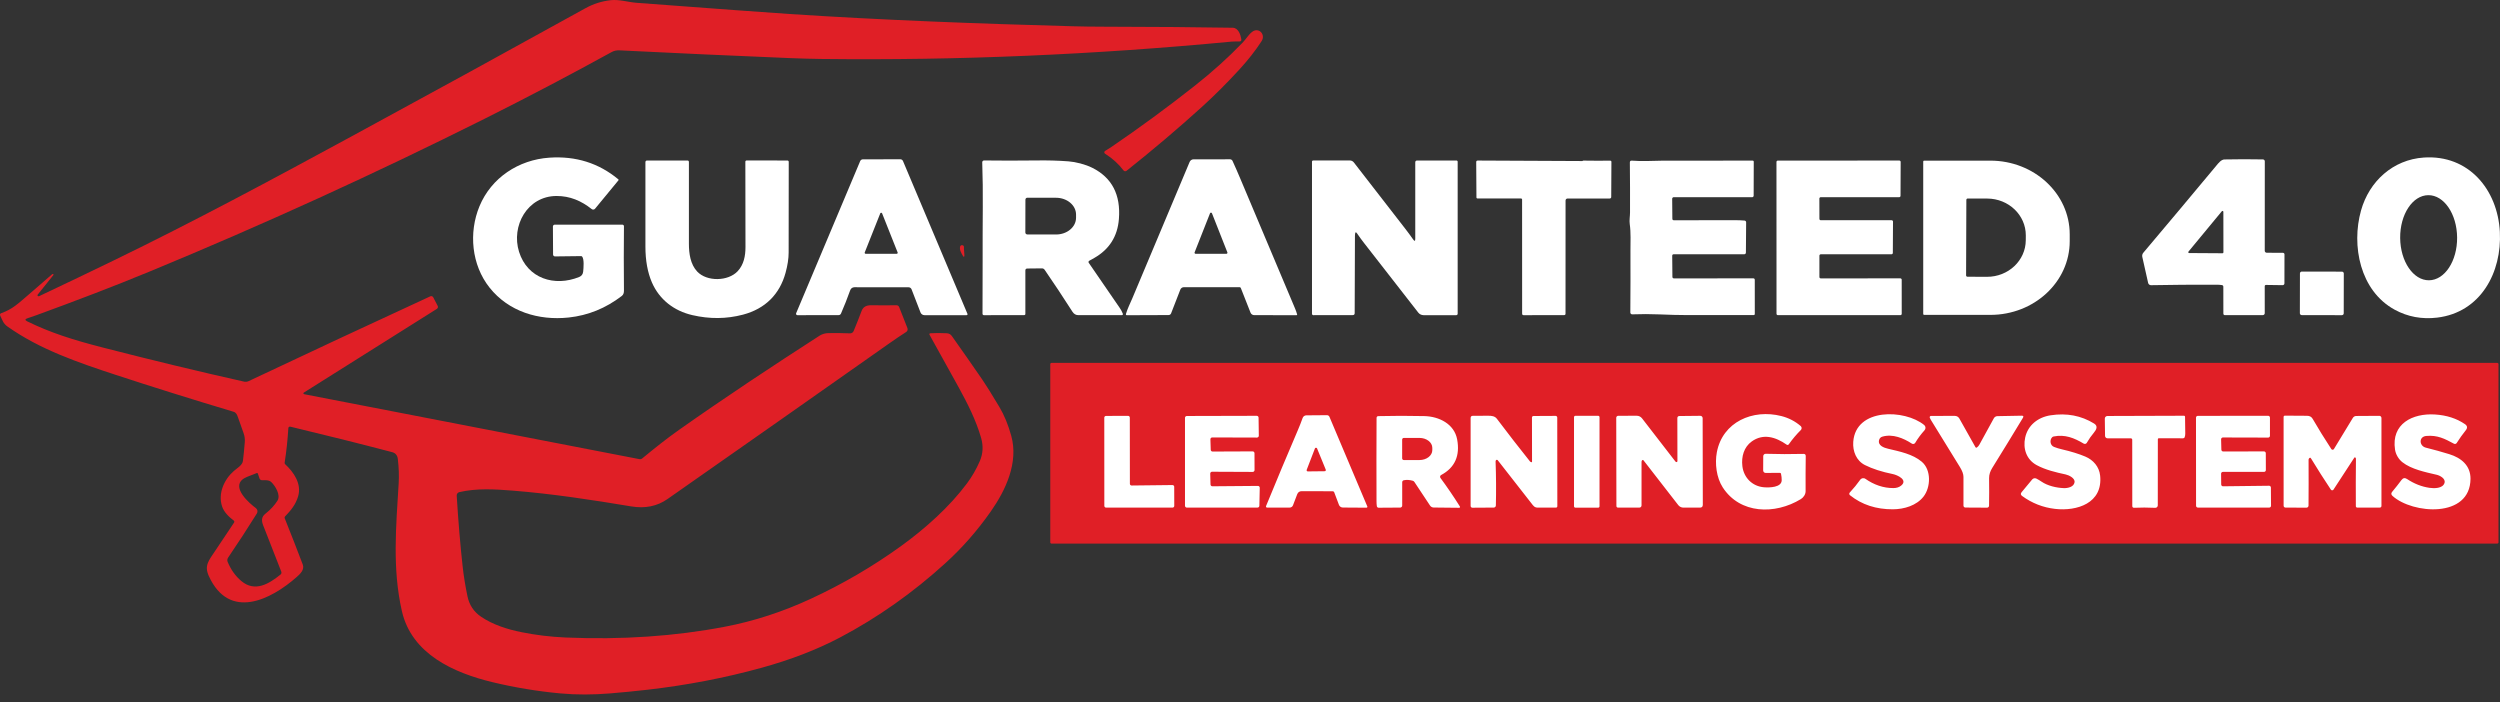
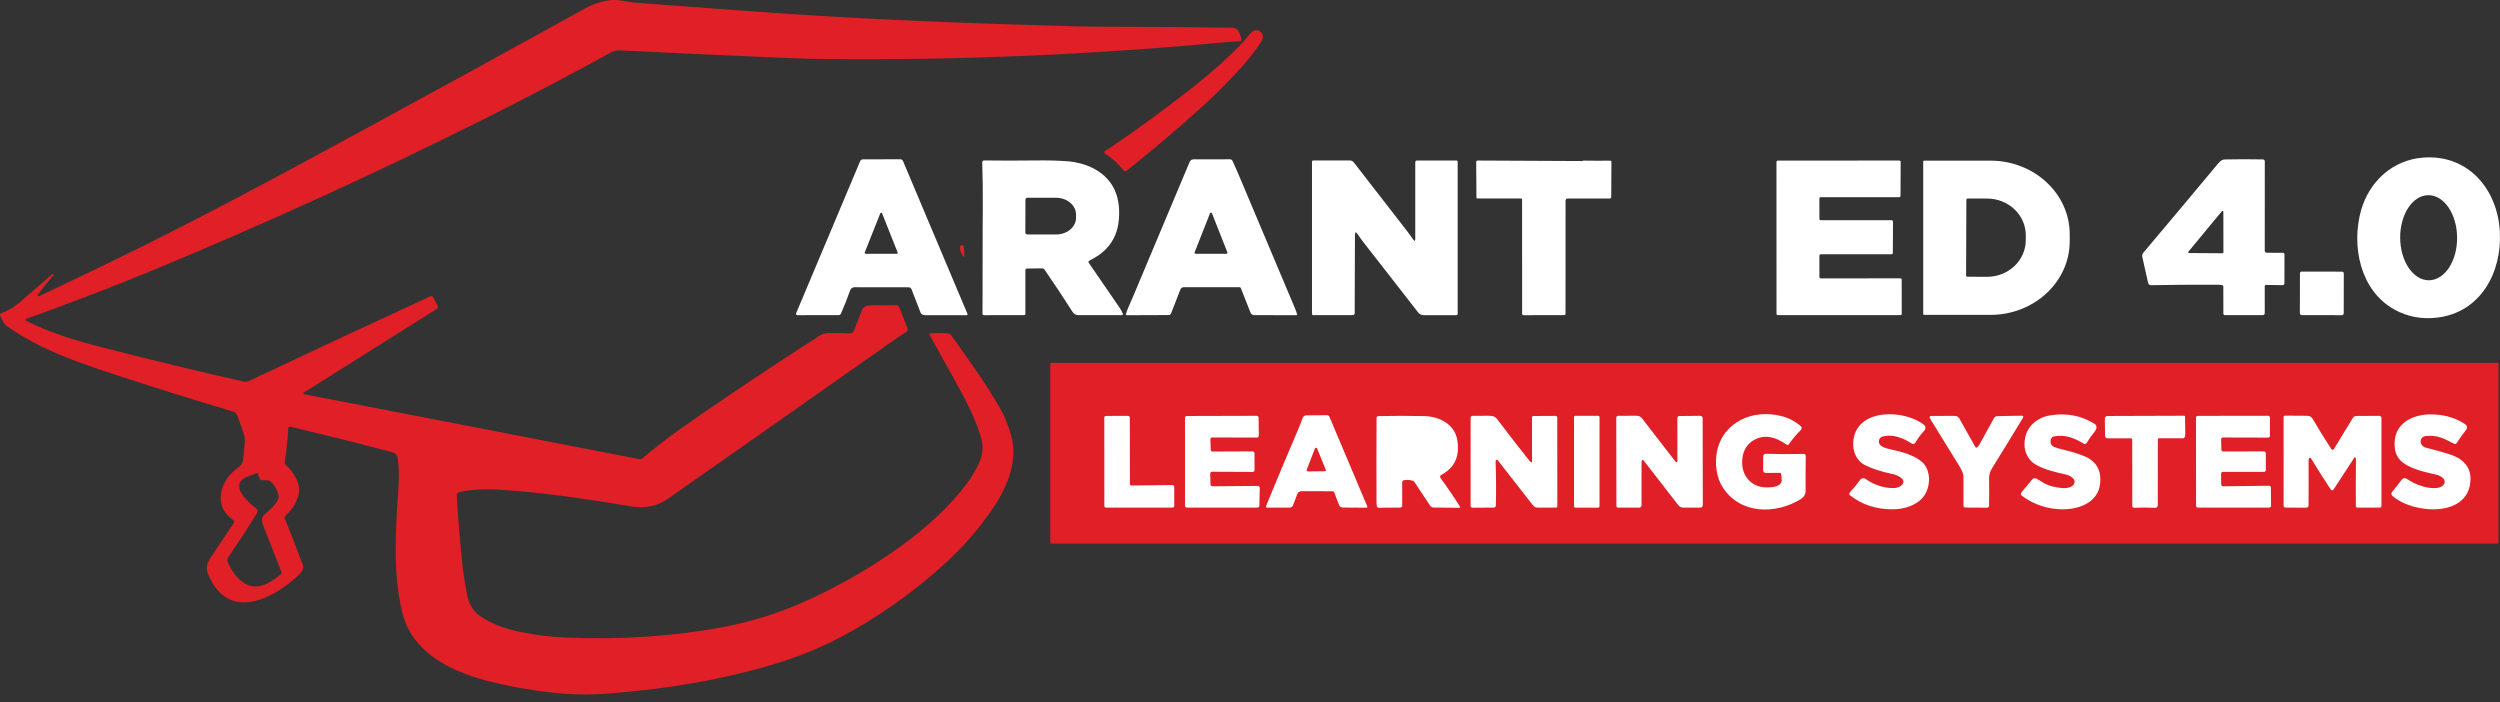
<svg xmlns="http://www.w3.org/2000/svg" width="210" height="59" viewBox="0 0 210 59" fill="none">
  <rect x="0" y="0" width="210" height="59" fill="#333333" stroke="none" />
  <path d="M208.553 31.632H90.522V44.496H208.553V31.632Z" fill="white" />
  <path d="M3.222 24.887C3.244 24.891 3.265 24.887 3.285 24.878C5.489 23.837 7.578 22.835 9.554 21.876C16.265 18.618 22.648 15.193 29.541 11.451C36.299 7.781 42.843 4.196 49.177 0.691C49.846 0.322 50.557 0.096 51.313 0.014C52.01 -0.061 52.785 0.185 53.495 0.238C60.332 0.751 64.616 1.065 66.349 1.178C74.179 1.691 82.152 1.989 90.122 2.207C90.94 2.23 91.826 2.242 92.777 2.243C97.023 2.251 100.613 2.281 103.547 2.331C104.023 2.339 104.209 2.916 104.27 3.289C104.29 3.412 104.238 3.478 104.113 3.483C103.895 3.491 103.68 3.474 103.46 3.495C91.979 4.588 80.505 5.088 69.005 4.953C68.167 4.942 67.285 4.918 66.359 4.881C61.585 4.685 56.811 4.467 52.035 4.229C51.811 4.218 51.583 4.261 51.383 4.371C47.848 6.314 44.284 8.186 40.69 9.985C31.472 14.597 22.104 18.871 12.584 22.803C9.439 24.103 6.241 25.313 3.054 26.478C2.818 26.564 2.575 26.647 2.325 26.727C2.087 26.802 2.08 26.894 2.305 27.003C4.243 27.948 6.093 28.538 8.597 29.183C12.725 30.246 16.703 31.206 20.531 32.064C20.568 32.072 20.626 32.072 20.707 32.065C20.762 32.061 20.819 32.045 20.878 32.017C25.888 29.651 30.977 27.276 36.148 24.891C36.239 24.85 36.345 24.887 36.392 24.975L36.765 25.693C36.812 25.782 36.781 25.892 36.696 25.946L25.515 32.981C25.482 33.003 25.473 33.047 25.497 33.08C25.509 33.097 25.527 33.109 25.547 33.113L53.708 38.567C53.793 38.585 53.882 38.562 53.949 38.506C54.953 37.68 55.957 36.87 57.037 36.11C60.941 33.357 64.939 30.713 68.835 28.203C69.057 28.059 69.315 27.985 69.606 27.981C70.21 27.971 70.808 27.978 71.403 28.002C71.535 28.008 71.654 27.929 71.705 27.808C71.94 27.244 72.162 26.681 72.374 26.12C72.517 25.738 72.822 25.634 73.21 25.64C73.914 25.653 74.611 25.653 75.304 25.64C75.402 25.639 75.491 25.697 75.527 25.789L76.224 27.562C76.271 27.682 76.228 27.816 76.12 27.885C75.648 28.188 75.163 28.515 74.664 28.868C68.517 33.198 62.319 37.549 56.071 41.919C55.203 42.527 54.184 42.733 53.018 42.537C49.746 41.991 46.404 41.479 43.08 41.213C41.498 41.086 40.005 41.008 38.584 41.339C38.447 41.371 38.353 41.496 38.363 41.636C38.498 43.818 38.665 45.804 38.863 47.59C38.952 48.397 39.088 49.234 39.27 50.099C39.423 50.827 39.803 51.396 40.412 51.807C41.423 52.489 42.605 52.859 43.785 53.099C45.002 53.346 46.243 53.496 47.506 53.551C52.212 53.752 56.675 53.45 60.896 52.644C63.326 52.179 65.724 51.4 68.091 50.306C70.797 49.054 73.33 47.574 75.694 45.865C77.758 44.37 79.755 42.577 81.226 40.605C81.645 40.045 82.003 39.424 82.301 38.74C82.571 38.119 82.609 37.469 82.415 36.789C81.988 35.298 81.267 33.879 80.545 32.567C79.742 31.106 78.919 29.623 78.077 28.116C78.054 28.077 78.069 28.026 78.109 28.005C78.119 27.998 78.131 27.995 78.145 27.994C78.577 27.969 79.04 27.969 79.536 27.994C79.711 28.003 79.852 28.081 79.957 28.228C80.799 29.413 81.656 30.64 82.527 31.907C82.821 32.334 83.293 33.092 83.945 34.181C84.352 34.862 84.685 35.671 84.945 36.607C85.567 38.852 84.49 41.163 83.222 42.968C82.093 44.578 80.83 46.018 79.433 47.288C76.684 49.791 73.727 51.878 70.562 53.547C68.627 54.567 66.426 55.418 63.957 56.098C60.886 56.945 57.7 57.557 54.402 57.936C53.346 58.057 52.288 58.162 51.225 58.248C49.815 58.362 48.444 58.373 47.057 58.245C45.138 58.067 43.244 57.753 41.375 57.304C38.118 56.52 34.579 54.941 33.758 51.331C32.944 47.748 33.274 44.204 33.488 40.599C33.526 39.965 33.503 39.287 33.419 38.563C33.383 38.248 33.222 38.054 32.937 37.98C30.231 37.269 27.389 36.558 24.41 35.845C24.289 35.817 24.225 35.865 24.219 35.989C24.163 36.942 24.06 37.9 23.91 38.864C23.902 38.916 23.917 38.96 23.955 38.996C24.692 39.678 25.352 40.655 25.042 41.695C24.834 42.396 24.433 42.873 23.943 43.383C23.902 43.426 23.893 43.475 23.914 43.529C24.474 44.933 24.981 46.229 25.431 47.42C25.594 47.848 25.225 48.203 24.929 48.464C22.741 50.397 19.258 52.13 17.549 48.405C17.134 47.502 17.532 47.09 18.105 46.228C18.617 45.457 19.137 44.677 19.665 43.891C19.699 43.839 19.687 43.767 19.637 43.729C19.23 43.42 18.82 43.035 18.655 42.537C18.295 41.46 18.824 40.278 19.642 39.563C19.898 39.34 20.366 39.077 20.407 38.715C20.467 38.211 20.519 37.686 20.562 37.14C20.584 36.885 20.549 36.63 20.457 36.373C20.29 35.901 20.132 35.455 19.983 35.036C19.912 34.84 19.839 34.653 19.616 34.587C16.082 33.527 12.784 32.495 9.721 31.489C6.571 30.455 3.367 29.363 0.636 27.434C0.262 27.171 0.209 26.896 0.015 26.506C-0.02 26.437 0.009 26.352 0.078 26.317C0.084 26.314 0.089 26.312 0.094 26.31C1.048 25.974 1.478 25.54 2.47 24.692C3.112 24.143 3.75 23.589 4.383 23.032C4.409 23.009 4.446 23.011 4.47 23.033L4.495 23.057C4.505 23.067 4.506 23.076 4.498 23.087L3.168 24.748C3.139 24.785 3.144 24.84 3.181 24.869C3.193 24.878 3.208 24.885 3.222 24.887ZM21.492 42.681C21.634 42.786 21.67 42.983 21.577 43.132C20.77 44.425 19.969 45.653 19.175 46.819C19.088 46.947 19.07 47.074 19.123 47.2C19.399 47.86 19.782 48.396 20.274 48.808C21.416 49.766 22.595 49.046 23.556 48.268C23.641 48.199 23.664 48.114 23.625 48.011C23.152 46.797 22.686 45.607 22.229 44.441C22.052 43.988 21.802 43.539 22.305 43.144C22.718 42.818 23.051 42.458 23.305 42.06C23.605 41.588 23.119 40.806 22.785 40.492C22.587 40.306 22.257 40.335 22.008 40.337C21.912 40.337 21.827 40.278 21.797 40.187L21.661 39.783C21.645 39.736 21.613 39.72 21.567 39.738C20.93 39.971 20.541 40.139 20.402 40.246C19.447 40.975 20.939 42.27 21.492 42.681Z" fill="#E01F26" />
  <path d="M105.971 3.46C105.458 4.252 104.837 5.044 104.108 5.838C103.055 6.986 102.005 8.034 100.959 8.982C98.96 10.794 96.852 12.581 94.632 14.346C94.554 14.409 94.439 14.396 94.377 14.318C94.375 14.317 94.374 14.314 94.373 14.313C93.975 13.783 93.459 13.315 92.822 12.907C92.76 12.868 92.741 12.786 92.781 12.723C92.793 12.705 92.807 12.69 92.826 12.68C93.011 12.57 93.186 12.46 93.353 12.347C95.756 10.71 98.094 8.994 100.364 7.201C101.839 6.038 103.181 4.827 104.389 3.572C104.659 3.291 104.87 2.922 105.167 2.686C105.72 2.247 106.344 2.888 105.971 3.46Z" fill="#E01F26" />
-   <path d="M48.896 21.549C48.874 21.527 48.845 21.513 48.813 21.513L46.619 21.539C46.531 21.539 46.459 21.469 46.458 21.382C46.458 21.382 46.458 21.382 46.458 21.38L46.445 19.026C46.445 18.94 46.514 18.871 46.6 18.871H52.279C52.352 18.871 52.412 18.93 52.412 19.004C52.412 19.004 52.412 19.004 52.412 19.005C52.392 20.705 52.394 22.507 52.412 24.41C52.414 24.579 52.375 24.749 52.237 24.855C50.887 25.892 49.398 26.497 47.769 26.671C45.233 26.941 42.721 26.168 41.123 24.16C39.607 22.254 39.357 19.544 40.276 17.324C41.269 14.931 43.561 13.419 46.147 13.244C48.367 13.093 50.299 13.7 51.943 15.066C51.967 15.086 51.971 15.121 51.951 15.145L49.986 17.531C49.915 17.618 49.787 17.631 49.699 17.561C48.833 16.872 47.877 16.458 46.74 16.463C44.288 16.475 42.92 18.986 43.6 21.151C44.303 23.394 46.58 24.111 48.658 23.264C48.856 23.182 48.965 23.031 48.988 22.806C49.017 22.501 49.085 21.754 48.895 21.548L48.896 21.549Z" fill="white" />
  <path d="M209.988 19.476C210.166 22.883 208.376 26.237 204.733 26.679C203.443 26.834 202.248 26.614 201.151 26.014C198.235 24.422 197.503 20.626 198.325 17.686C199.014 15.22 201.016 13.41 203.598 13.234C207.372 12.979 209.804 15.934 209.988 19.476ZM204.037 23.544C205.359 23.532 206.415 21.923 206.398 19.948C206.381 17.974 205.295 16.382 203.975 16.394C202.653 16.406 201.597 18.015 201.614 19.99C201.631 21.964 202.717 23.556 204.037 23.544Z" fill="white" />
  <path d="M76.571 24.302C76.531 24.2 76.434 24.133 76.323 24.132C74.875 24.127 73.477 24.127 72.13 24.132C71.823 24.132 71.533 24.052 71.405 24.413C71.174 25.06 70.92 25.703 70.644 26.337C70.61 26.418 70.53 26.47 70.442 26.47L66.986 26.475C66.92 26.475 66.867 26.422 66.867 26.357C66.867 26.341 66.87 26.325 66.876 26.31L72.255 13.533C72.293 13.443 72.382 13.384 72.481 13.384L75.629 13.379C75.726 13.379 75.812 13.436 75.85 13.525L81.268 26.368C81.285 26.406 81.264 26.451 81.222 26.467C81.211 26.471 81.199 26.474 81.187 26.474H77.656C77.508 26.474 77.377 26.384 77.323 26.247L76.571 24.302ZM72.639 21.202C72.622 21.246 72.643 21.295 72.686 21.312C72.696 21.316 72.707 21.319 72.719 21.319H75.32C75.367 21.319 75.406 21.282 75.407 21.235C75.407 21.225 75.404 21.213 75.4 21.202L74.098 17.924C74.08 17.88 74.03 17.86 73.987 17.878C73.966 17.886 73.949 17.904 73.941 17.924L72.639 21.202Z" fill="white" />
  <path d="M104.228 24.191C104.212 24.151 104.175 24.124 104.132 24.124H99.445C99.314 24.124 99.195 24.205 99.147 24.328L98.373 26.32C98.34 26.408 98.255 26.465 98.162 26.465L94.669 26.478C94.588 26.478 94.559 26.439 94.582 26.361C94.715 25.91 94.931 25.494 95.115 25.059C96.734 21.195 98.339 17.377 99.929 13.603C99.985 13.47 100.116 13.383 100.259 13.383L103.321 13.381C103.411 13.381 103.494 13.432 103.532 13.515C103.76 14.014 103.982 14.518 104.196 15.03C105.695 18.598 107.224 22.225 108.783 25.91C108.853 26.076 108.911 26.24 108.956 26.401C108.969 26.45 108.951 26.475 108.899 26.475L105.357 26.473C105.219 26.473 105.094 26.389 105.043 26.26L104.228 24.191ZM100.348 21.197C100.33 21.242 100.352 21.294 100.398 21.312C100.408 21.317 100.419 21.319 100.431 21.319H103.016C103.065 21.319 103.105 21.279 103.105 21.23C103.105 21.218 103.103 21.207 103.099 21.197L101.806 17.919C101.787 17.873 101.735 17.851 101.69 17.869C101.668 17.879 101.65 17.896 101.641 17.919L100.348 21.197Z" fill="white" />
  <path d="M190.344 23.935C190.286 23.934 190.238 23.979 190.237 24.038C190.237 24.038 190.237 24.039 190.237 24.04L190.239 26.305C190.239 26.395 190.166 26.47 190.076 26.471C190.076 26.471 190.076 26.471 190.074 26.471H186.884C186.817 26.473 186.763 26.418 186.763 26.352L186.76 24.091C186.76 24.007 186.719 23.958 186.635 23.946C186.498 23.926 186.35 23.915 186.195 23.915C184.224 23.91 182.388 23.923 180.687 23.956C180.57 23.959 180.468 23.878 180.443 23.765L179.953 21.581C179.925 21.456 179.957 21.326 180.04 21.229C182.146 18.735 184.189 16.297 186.168 13.918C186.333 13.721 186.574 13.4 186.853 13.394C187.932 13.371 189.01 13.37 190.089 13.391C190.175 13.394 190.243 13.463 190.243 13.549L190.239 21.064C190.239 21.155 190.312 21.229 190.404 21.23L191.77 21.238C191.84 21.238 191.896 21.295 191.896 21.364L191.892 23.806C191.892 23.887 191.826 23.954 191.743 23.954C191.743 23.954 191.743 23.954 191.742 23.954L190.344 23.935ZM186.763 17.789C186.763 17.749 186.731 17.718 186.691 17.718C186.67 17.718 186.65 17.727 186.636 17.743L183.829 21.138C183.804 21.169 183.806 21.214 183.837 21.239C183.85 21.25 183.866 21.256 183.883 21.256L186.695 21.274C186.735 21.274 186.767 21.242 186.767 21.202L186.763 17.789Z" fill="white" />
  <path d="M161.551 13.566C161.551 13.526 161.583 13.494 161.623 13.494H167.19C170.871 13.494 173.856 16.263 173.856 19.679V20.265C173.856 23.681 170.871 26.45 167.19 26.45H161.623C161.583 26.45 161.551 26.418 161.551 26.378V13.566ZM165.174 16.784L165.152 23.133C165.152 23.194 165.202 23.245 165.263 23.246L166.907 23.252C168.699 23.258 170.158 21.883 170.165 20.179L170.168 19.775C170.174 18.071 168.725 16.686 166.932 16.679L165.288 16.674C165.227 16.674 165.176 16.723 165.175 16.784H165.174Z" fill="white" />
-   <path d="M58.149 26.469C56.626 26.115 55.392 25.175 54.763 23.73C54.396 22.886 54.214 21.876 54.215 20.702C54.219 18.352 54.219 15.99 54.215 13.613C54.215 13.54 54.273 13.482 54.346 13.482H57.739C57.826 13.482 57.868 13.526 57.868 13.612C57.87 15.938 57.87 18.223 57.868 20.467C57.868 21.302 57.993 22.201 58.565 22.81C59.376 23.673 61.16 23.64 61.965 22.781C62.479 22.23 62.619 21.499 62.62 20.767C62.624 18.46 62.62 16.066 62.61 13.583C62.61 13.526 62.655 13.48 62.712 13.479C62.712 13.479 62.712 13.479 62.713 13.479L66.145 13.483C66.204 13.483 66.254 13.532 66.254 13.593C66.25 16.154 66.247 18.695 66.246 21.215C66.246 21.721 66.159 22.289 65.986 22.918C65.493 24.717 64.284 25.934 62.413 26.43C61.031 26.796 59.609 26.809 58.149 26.469Z" fill="white" />
  <path d="M86.296 22.556C86.185 22.557 86.131 22.613 86.131 22.724V26.373C86.132 26.426 86.09 26.469 86.036 26.469L82.646 26.475C82.582 26.475 82.531 26.424 82.531 26.358C82.531 26.358 82.531 26.358 82.531 26.357C82.554 23.385 82.528 20.39 82.554 17.402C82.565 16.167 82.549 14.913 82.508 13.637C82.505 13.552 82.572 13.48 82.657 13.478C82.659 13.478 82.661 13.478 82.663 13.478C84.125 13.49 85.399 13.503 87.066 13.478C87.987 13.463 88.882 13.488 89.751 13.553C90.347 13.597 91.161 13.801 91.747 14.093C93.403 14.919 94.149 16.354 93.988 18.398C93.874 19.855 93.185 20.945 91.92 21.668C91.778 21.749 91.637 21.828 91.497 21.904C91.439 21.936 91.417 22.009 91.449 22.067C91.451 22.071 91.453 22.073 91.456 22.077C92.276 23.269 93.144 24.531 94.056 25.862C94.164 26.018 94.251 26.183 94.319 26.354C94.337 26.398 94.315 26.448 94.273 26.465C94.262 26.469 94.251 26.471 94.241 26.471C93.028 26.475 91.808 26.475 90.581 26.473C90.373 26.473 90.208 26.377 90.087 26.187C89.305 24.965 88.526 23.789 87.749 22.661C87.697 22.585 87.612 22.541 87.52 22.543L86.296 22.556ZM86.135 16.771L86.129 19.529C86.129 19.619 86.203 19.693 86.293 19.693L88.703 19.698C89.632 19.699 90.387 19.072 90.388 18.294V18.022C90.388 17.245 89.636 16.614 88.708 16.612L86.298 16.607C86.208 16.607 86.135 16.68 86.135 16.771Z" fill="white" />
  <path d="M113.825 19.658C113.818 19.712 113.815 19.77 113.815 19.828C113.802 21.967 113.794 24.125 113.793 26.302C113.793 26.413 113.737 26.469 113.626 26.469L110.319 26.474C110.258 26.474 110.207 26.424 110.207 26.361V13.577C110.207 13.524 110.25 13.482 110.303 13.482L113.386 13.479C113.517 13.479 113.642 13.54 113.723 13.645C115.121 15.457 116.562 17.315 118.045 19.218C118.269 19.506 118.489 19.804 118.705 20.114C118.824 20.282 118.882 20.263 118.882 20.058V13.645C118.881 13.536 118.936 13.482 119.046 13.482H122.344C122.399 13.482 122.444 13.527 122.444 13.581V26.357C122.444 26.422 122.391 26.474 122.327 26.474H119.579C119.404 26.474 119.239 26.393 119.132 26.255C117.622 24.304 116.115 22.37 114.611 20.453C114.404 20.19 114.201 19.911 114 19.616C113.903 19.472 113.844 19.486 113.825 19.658Z" fill="white" />
  <path d="M132.927 13.524C132.939 13.519 132.95 13.512 132.959 13.504C132.97 13.495 132.982 13.49 132.996 13.491C133.767 13.503 134.518 13.505 135.251 13.496C135.324 13.496 135.36 13.531 135.359 13.604L135.343 16.555C135.343 16.62 135.288 16.674 135.222 16.674H131.676C131.583 16.675 131.507 16.749 131.507 16.842L131.504 26.346C131.504 26.429 131.463 26.47 131.382 26.47L127.991 26.475C127.903 26.475 127.859 26.433 127.859 26.344L127.856 16.768C127.856 16.713 127.812 16.669 127.758 16.669H124.094C124.054 16.669 124.021 16.635 124.021 16.595L124.002 13.616C124.002 13.53 124.045 13.486 124.132 13.486C126.927 13.499 129.854 13.514 132.913 13.528C132.918 13.528 132.923 13.528 132.927 13.524Z" fill="white" />
-   <path d="M136.899 18.827C136.853 18.505 136.92 18.172 136.922 17.851C136.928 16.477 136.923 15.075 136.908 13.648C136.908 13.535 136.963 13.484 137.075 13.494C137.902 13.567 138.971 13.5 139.558 13.498C142.063 13.488 144.62 13.486 147.226 13.491C147.275 13.491 147.315 13.531 147.315 13.58L147.307 16.437C147.307 16.509 147.249 16.567 147.177 16.567L140.598 16.563C140.523 16.563 140.463 16.623 140.463 16.698L140.478 18.371C140.478 18.458 140.523 18.502 140.61 18.502C142.316 18.502 144.034 18.502 145.766 18.496C146.043 18.496 146.302 18.506 146.544 18.528C146.618 18.534 146.676 18.597 146.676 18.671L146.656 21.221C146.656 21.298 146.593 21.359 146.516 21.359H140.595C140.509 21.359 140.465 21.403 140.466 21.489L140.482 23.248C140.482 23.339 140.529 23.385 140.62 23.385L147.27 23.381C147.357 23.381 147.399 23.424 147.401 23.511L147.403 26.376C147.403 26.426 147.362 26.467 147.311 26.467C145.443 26.475 143.569 26.475 141.688 26.467C141.021 26.466 140.259 26.446 139.403 26.409C138.639 26.377 137.873 26.376 137.108 26.405C137.024 26.409 136.952 26.344 136.948 26.259C136.948 26.256 136.948 26.253 136.948 26.251C136.962 24.554 136.964 22.822 136.958 21.057C136.955 20.342 137.003 19.552 136.899 18.826V18.827Z" fill="white" />
  <path d="M152.944 18.499H158.899C158.962 18.501 159.013 18.551 159.013 18.614L158.998 21.246C158.998 21.308 158.947 21.359 158.885 21.359L152.943 21.361C152.88 21.361 152.83 21.412 152.83 21.475V23.271C152.831 23.334 152.881 23.384 152.944 23.384L159.63 23.382C159.692 23.382 159.743 23.432 159.743 23.495L159.745 26.36C159.745 26.422 159.695 26.473 159.632 26.473H149.34C149.277 26.473 149.227 26.423 149.227 26.361L149.223 13.602C149.223 13.54 149.273 13.489 149.336 13.489L159.543 13.487C159.606 13.487 159.656 13.537 159.656 13.6L159.644 16.451C159.644 16.514 159.594 16.564 159.531 16.564H152.94C152.877 16.566 152.827 16.616 152.827 16.679L152.831 18.386C152.831 18.449 152.881 18.499 152.944 18.499Z" fill="white" />
  <path d="M80.871 21.469C80.739 21.242 80.574 20.959 80.654 20.702C80.674 20.637 80.736 20.593 80.804 20.596C80.921 20.6 80.977 20.657 80.972 20.765C80.96 20.992 81.011 21.223 81.009 21.432C81.006 21.61 80.96 21.622 80.871 21.469Z" fill="#E01F26" />
  <path d="M193.195 22.967L193.189 26.313C193.189 26.399 193.259 26.469 193.345 26.469L196.718 26.475C196.804 26.475 196.873 26.406 196.873 26.32L196.879 22.974C196.879 22.888 196.81 22.818 196.724 22.818L193.351 22.812C193.265 22.812 193.195 22.881 193.195 22.967Z" fill="white" />
  <path d="M209.874 45.555C209.874 45.615 209.827 45.663 209.767 45.663H88.33C88.27 45.663 88.223 45.615 88.223 45.555V30.59C88.223 30.53 88.27 30.482 88.33 30.482H209.767C209.827 30.482 209.874 30.53 209.874 30.59V45.555ZM149.607 39.809C149.646 39.984 149.664 40.159 149.663 40.336C149.658 40.953 148.631 40.967 148.183 40.932C147.191 40.855 146.472 40.119 146.359 39.155C146.266 38.36 146.486 37.554 147.149 37.08C148.108 36.397 149.142 36.696 150.082 37.353C150.139 37.393 150.219 37.378 150.259 37.321C150.567 36.886 150.904 36.487 151.27 36.123C151.359 36.034 151.359 35.889 151.27 35.8C151.266 35.796 151.263 35.793 151.259 35.789C150.792 35.386 150.254 35.107 149.64 34.95C147.232 34.334 144.696 35.444 144.215 37.99C144.039 38.93 144.176 40.114 144.71 40.941C146.161 43.184 149.1 43.249 151.271 41.925C151.492 41.791 151.674 41.526 151.671 41.258C151.665 40.259 151.669 39.278 151.682 38.313C151.683 38.186 151.621 38.123 151.492 38.127C150.426 38.154 149.37 38.151 148.321 38.118C148.209 38.114 148.116 38.202 148.112 38.313C148.112 38.315 148.112 38.317 148.112 38.319L148.106 39.518C148.106 39.633 148.197 39.724 148.312 39.726C148.312 39.726 148.313 39.726 148.314 39.726L149.497 39.72C149.558 39.72 149.595 39.75 149.608 39.809H149.607ZM158.128 36.675C158.982 36.43 159.888 36.802 160.595 37.263C160.688 37.324 160.813 37.297 160.875 37.204C160.876 37.201 160.877 37.199 160.879 37.196C161.103 36.822 161.364 36.471 161.663 36.141C161.776 36.016 161.767 35.824 161.643 35.711C161.639 35.706 161.635 35.704 161.631 35.701C159.997 34.367 155.882 34.249 155.673 37.112C155.615 37.908 155.932 38.702 156.657 39.066C157.284 39.381 158.067 39.634 159.005 39.824C159.378 39.9 160.288 40.312 159.695 40.792C159.527 40.928 159.312 40.997 159.05 40.998C158.205 41.005 157.405 40.718 156.696 40.223C156.554 40.123 156.357 40.158 156.256 40.301C156 40.663 155.708 41.021 155.379 41.375C155.322 41.436 155.326 41.533 155.388 41.59C155.391 41.593 155.394 41.596 155.396 41.597C156.394 42.396 157.6 42.791 159.015 42.781C159.96 42.774 160.988 42.464 161.573 41.718C162.186 40.936 162.244 39.472 161.425 38.783C160.667 38.144 159.593 37.929 158.611 37.697C158.235 37.61 157.72 37.421 157.845 36.957C157.885 36.812 157.979 36.717 158.128 36.675ZM203.77 37.603C203.207 37.463 203.154 36.676 203.815 36.619C204.753 36.539 205.346 36.849 206.133 37.272C206.213 37.316 206.313 37.289 206.362 37.213C206.6 36.837 206.855 36.479 207.127 36.14C207.285 35.941 207.262 35.77 207.058 35.629C206.359 35.149 205.52 34.879 204.541 34.817C202.671 34.697 200.843 35.586 201.184 37.78C201.247 38.179 201.486 38.577 201.799 38.824C202.553 39.42 203.73 39.66 204.678 39.88C204.964 39.946 205.462 40.21 205.335 40.581C205.178 41.042 204.467 41.036 204.07 40.977C203.411 40.879 202.784 40.631 202.19 40.236C202.01 40.115 201.855 40.145 201.723 40.323C201.477 40.654 201.218 40.983 200.944 41.31C200.841 41.431 200.849 41.545 200.966 41.653C202.645 43.18 207.503 43.563 207.522 40.215C207.528 39.107 206.745 38.461 205.746 38.152C205.115 37.957 204.456 37.773 203.77 37.603ZM172.534 37.539C172.205 37.41 172.157 36.957 172.379 36.732C172.413 36.697 172.455 36.675 172.502 36.665C173.457 36.473 174.227 36.784 175.029 37.263C175.119 37.317 175.236 37.288 175.29 37.199C175.29 37.197 175.293 37.195 175.293 37.193C175.466 36.892 175.664 36.608 175.889 36.341C176.103 36.087 176.245 35.788 175.907 35.579C174.822 34.91 173.604 34.678 172.251 34.885C171.188 35.045 170.339 35.721 170.115 36.756C169.914 37.684 170.219 38.606 171.081 39.071C171.816 39.469 172.694 39.678 173.513 39.853C173.779 39.912 174.318 40.159 174.262 40.513C174.201 40.912 173.679 41.016 173.352 41.002C172.738 40.978 172 40.81 171.481 40.453C171.347 40.361 171.207 40.278 171.059 40.202C170.938 40.141 170.789 40.171 170.702 40.276L169.817 41.343C169.718 41.463 169.731 41.569 169.856 41.661C170.683 42.266 171.605 42.628 172.62 42.746C174.458 42.958 176.652 42.276 176.411 39.952C176.334 39.206 175.839 38.638 175.168 38.353C174.629 38.126 173.969 37.921 173.189 37.741C172.964 37.69 172.746 37.622 172.534 37.539ZM112.074 41.353L112.471 42.406C112.522 42.541 112.651 42.632 112.798 42.633L114.79 42.646C114.83 42.646 114.862 42.614 114.862 42.575C114.862 42.565 114.861 42.554 114.857 42.547L111.673 35.012C111.637 34.928 111.556 34.874 111.465 34.875L109.731 34.889C109.593 34.889 109.469 34.978 109.422 35.108C109.3 35.45 109.166 35.793 109.018 36.137C108.128 38.211 107.238 40.334 106.349 42.507C106.329 42.556 106.351 42.612 106.401 42.632C106.413 42.637 106.426 42.64 106.439 42.64L108.334 42.637C108.457 42.637 108.567 42.561 108.611 42.445L108.963 41.524C109.031 41.346 109.162 41.257 109.352 41.258L111.947 41.266C112.004 41.266 112.054 41.3 112.074 41.353ZM134.36 35.043C134.36 34.978 134.307 34.925 134.242 34.925H132.335C132.27 34.925 132.217 34.978 132.217 35.043V42.528C132.217 42.593 132.27 42.646 132.335 42.646H134.242C134.307 42.646 134.36 42.593 134.36 42.528V35.043ZM166.056 37.591C166.018 37.616 165.967 37.606 165.943 37.569C165.943 37.567 165.94 37.565 165.939 37.563L164.584 35.152C164.508 35.018 164.366 34.934 164.211 34.934L162.206 34.937C162.145 34.937 162.094 34.987 162.094 35.048C162.094 35.063 162.097 35.076 162.102 35.089C162.126 35.151 162.155 35.21 162.191 35.268C163.026 36.628 163.842 37.953 164.637 39.239C164.831 39.554 164.93 39.827 164.931 40.059C164.935 40.758 164.935 41.564 164.931 42.476C164.931 42.562 165.001 42.633 165.088 42.634L166.917 42.644C167.006 42.644 167.079 42.573 167.08 42.483C167.094 41.726 167.095 40.953 167.084 40.166C167.08 39.859 167.185 39.57 167.345 39.313C168.261 37.836 169.122 36.43 169.925 35.099C169.999 34.975 169.965 34.915 169.821 34.918L167.777 34.956C167.655 34.959 167.543 35.027 167.483 35.135C167.088 35.855 166.684 36.594 166.269 37.348C166.212 37.451 166.141 37.533 166.056 37.591ZM194.051 38.446C194.07 38.44 194.101 38.469 194.14 38.531C194.665 39.397 195.217 40.264 195.795 41.13C195.835 41.19 195.916 41.206 195.976 41.165C195.991 41.155 196.003 41.143 196.012 41.129L197.766 38.44C197.782 38.414 197.817 38.408 197.842 38.425C197.845 38.426 197.848 38.429 197.85 38.43C197.883 38.464 197.901 38.502 197.899 38.547C197.885 39.856 197.882 41.181 197.891 42.52C197.891 42.586 197.947 42.641 198.014 42.641L199.91 42.636C199.984 42.636 200.042 42.576 200.042 42.503V35.109C200.042 35.01 199.962 34.93 199.862 34.93C199.862 34.93 199.862 34.93 199.861 34.93L197.925 34.942C197.808 34.942 197.699 35.004 197.639 35.104L196.052 37.716C196.015 37.777 195.935 37.797 195.873 37.76C195.855 37.749 195.842 37.736 195.831 37.72C195.249 36.829 194.725 35.98 194.259 35.175C194.162 35.008 194.005 34.925 193.786 34.926C193.17 34.93 192.552 34.926 191.931 34.914C191.872 34.913 191.823 34.959 191.822 35.019C191.822 35.019 191.822 35.02 191.822 35.022L191.824 42.484C191.824 42.568 191.892 42.636 191.976 42.637L193.741 42.645C193.836 42.645 193.915 42.568 193.916 42.472C193.926 41.298 193.927 40.017 193.92 38.627C193.92 38.542 193.973 38.469 194.051 38.446ZM95.056 40.783C94.976 40.783 94.911 40.719 94.91 40.639C94.91 40.639 94.91 40.639 94.91 40.638L94.904 35.077C94.904 34.998 94.839 34.932 94.759 34.932L92.906 34.937C92.826 34.937 92.76 35.002 92.76 35.081L92.764 42.495C92.764 42.575 92.83 42.64 92.909 42.64H98.493C98.572 42.64 98.638 42.575 98.638 42.495L98.634 40.889C98.634 40.81 98.568 40.744 98.489 40.744C98.489 40.744 98.489 40.744 98.487 40.744L95.056 40.783ZM101.855 37.93C101.771 37.93 101.703 37.864 101.701 37.781L101.674 36.905C101.671 36.82 101.738 36.748 101.823 36.745C101.826 36.745 101.827 36.745 101.83 36.745L105.585 36.756C105.67 36.756 105.74 36.687 105.74 36.602C105.74 36.602 105.74 36.6 105.74 36.599L105.72 35.081C105.72 34.996 105.649 34.927 105.564 34.928L99.694 34.943C99.609 34.943 99.539 35.012 99.539 35.097V42.485C99.541 42.571 99.61 42.64 99.695 42.64L105.633 42.637C105.717 42.637 105.785 42.571 105.787 42.487L105.819 40.973C105.821 40.888 105.753 40.818 105.668 40.816C105.668 40.816 105.666 40.816 105.665 40.816L101.839 40.848C101.755 40.848 101.686 40.782 101.683 40.698L101.659 39.784C101.657 39.699 101.724 39.629 101.81 39.626C101.811 39.626 101.814 39.626 101.815 39.626L105.226 39.641C105.311 39.641 105.381 39.573 105.382 39.488C105.382 39.488 105.382 39.488 105.382 39.486L105.377 38.069C105.377 37.983 105.307 37.916 105.222 37.916L101.855 37.93ZM117.918 40.341C118.159 40.294 118.41 40.307 118.672 40.383C118.727 40.399 118.775 40.433 118.807 40.481L120.124 42.468C120.192 42.569 120.304 42.63 120.425 42.632L122.542 42.654C122.647 42.654 122.673 42.612 122.617 42.523C122.089 41.683 121.549 40.893 121 40.15C120.944 40.075 120.96 39.97 121.034 39.916C121.041 39.91 121.048 39.907 121.054 39.903C122.21 39.283 122.658 38.283 122.399 36.902C122.155 35.607 120.879 34.979 119.644 34.952C118.324 34.922 117.039 34.923 115.787 34.954C115.684 34.956 115.632 35.01 115.631 35.115C115.619 37.523 115.617 39.853 115.627 42.104C115.627 42.243 115.636 42.382 115.654 42.519C115.665 42.593 115.729 42.649 115.803 42.649L117.619 42.637C117.711 42.637 117.785 42.561 117.785 42.469V40.506C117.785 40.427 117.84 40.357 117.918 40.341ZM128.647 38.827C128.626 38.823 128.604 38.817 128.584 38.808C128.558 38.797 128.537 38.781 128.519 38.76C127.606 37.618 126.68 36.425 125.741 35.181C125.567 34.95 125.293 34.92 125.021 34.923C124.585 34.93 124.153 34.931 123.726 34.927C123.597 34.926 123.532 34.99 123.532 35.119V42.499C123.532 42.581 123.597 42.648 123.679 42.648C123.679 42.648 123.679 42.648 123.681 42.648L125.474 42.637C125.571 42.637 125.65 42.559 125.653 42.461C125.682 41.215 125.674 39.984 125.629 38.767C125.628 38.724 125.64 38.687 125.668 38.655C125.701 38.617 125.76 38.612 125.798 38.647C125.802 38.651 125.806 38.655 125.81 38.659C126.793 39.912 127.74 41.123 128.652 42.295C128.792 42.476 128.898 42.641 129.158 42.64C129.662 42.638 130.176 42.64 130.699 42.641C130.764 42.641 130.816 42.589 130.816 42.524L130.809 35.074C130.809 34.996 130.747 34.934 130.67 34.934C130.67 34.934 130.67 34.934 130.668 34.934L128.809 34.944C128.74 34.944 128.684 35.002 128.685 35.071L128.691 38.789C128.691 38.809 128.674 38.827 128.652 38.827C128.651 38.827 128.648 38.827 128.647 38.827ZM140.865 38.801C140.816 38.828 140.774 38.817 140.736 38.769C139.769 37.525 138.834 36.316 137.931 35.141C137.825 35.003 137.66 34.922 137.487 34.923L135.932 34.926C135.839 34.926 135.764 35.002 135.764 35.095L135.778 42.509C135.778 42.581 135.837 42.64 135.91 42.64H137.707C137.808 42.64 137.889 42.557 137.889 42.456C137.888 41.226 137.888 40.005 137.889 38.793C137.889 38.736 137.909 38.69 137.95 38.654C137.979 38.629 138.022 38.631 138.047 38.659C138.047 38.659 138.05 38.662 138.05 38.663L140.976 42.431C141.079 42.562 141.238 42.64 141.405 42.641H142.792C142.955 42.642 143.036 42.561 143.036 42.399L143.022 35.125C143.022 35.016 142.935 34.928 142.826 34.928C142.826 34.928 142.824 34.928 142.823 34.928L141.082 34.946C140.958 34.946 140.896 35.008 140.897 35.132L140.904 38.736C140.904 38.763 140.889 38.788 140.865 38.801ZM181.361 36.812L183.378 36.818C183.436 36.818 183.489 36.784 183.511 36.728C183.546 36.631 183.564 36.528 183.562 36.419C183.558 35.953 183.552 35.484 183.544 35.018C183.542 34.952 183.509 34.92 183.445 34.922L177.023 34.943C176.901 34.943 176.802 35.043 176.804 35.165C176.804 35.165 176.804 35.165 176.804 35.167L176.824 36.615C176.825 36.728 176.917 36.818 177.03 36.818H178.985C179.053 36.818 179.107 36.872 179.107 36.939L179.112 42.504C179.112 42.608 179.166 42.657 179.268 42.653C179.825 42.626 180.414 42.628 181.038 42.657C181.153 42.662 181.248 42.575 181.254 42.46C181.254 42.457 181.254 42.453 181.254 42.451L181.259 36.913C181.259 36.845 181.294 36.81 181.361 36.812ZM186.734 40.849C186.651 40.849 186.583 40.783 186.581 40.699L186.572 39.791C186.572 39.707 186.639 39.639 186.722 39.638C186.722 39.638 186.722 39.638 186.724 39.638H190.18C190.264 39.639 190.332 39.571 190.332 39.488L190.327 38.07C190.327 37.986 190.259 37.918 190.175 37.918C190.175 37.918 190.175 37.918 190.174 37.918L186.746 37.924C186.664 37.924 186.597 37.858 186.595 37.776L186.573 36.904C186.571 36.82 186.637 36.751 186.721 36.748C186.722 36.748 186.724 36.748 186.725 36.748L190.525 36.758C190.609 36.758 190.676 36.691 190.676 36.607V35.077C190.675 34.994 190.607 34.926 190.523 34.926L184.614 34.932C184.531 34.932 184.463 35 184.463 35.084L184.469 42.485C184.469 42.569 184.537 42.637 184.621 42.637H190.614C190.698 42.638 190.766 42.571 190.766 42.487L190.755 40.955C190.755 40.871 190.687 40.803 190.603 40.803C190.603 40.803 190.602 40.803 190.601 40.803L186.734 40.849Z" fill="#E01F26" />
-   <path d="M117.781 36.926C117.781 36.848 117.844 36.785 117.922 36.785H119.236C119.831 36.785 120.314 37.159 120.314 37.62V37.809C120.314 38.271 119.831 38.644 119.236 38.644H117.922C117.844 38.644 117.781 38.582 117.781 38.504V36.926Z" fill="#E01F26" />
  <path d="M109.763 39.465L110.453 37.673C110.473 37.623 110.53 37.598 110.58 37.618C110.606 37.627 110.624 37.647 110.635 37.671L111.362 39.448C111.382 39.498 111.358 39.555 111.309 39.577C111.299 39.581 111.287 39.583 111.273 39.583L109.856 39.598C109.801 39.598 109.757 39.555 109.756 39.501C109.756 39.489 109.759 39.477 109.763 39.465Z" fill="#E01F26" />
</svg>